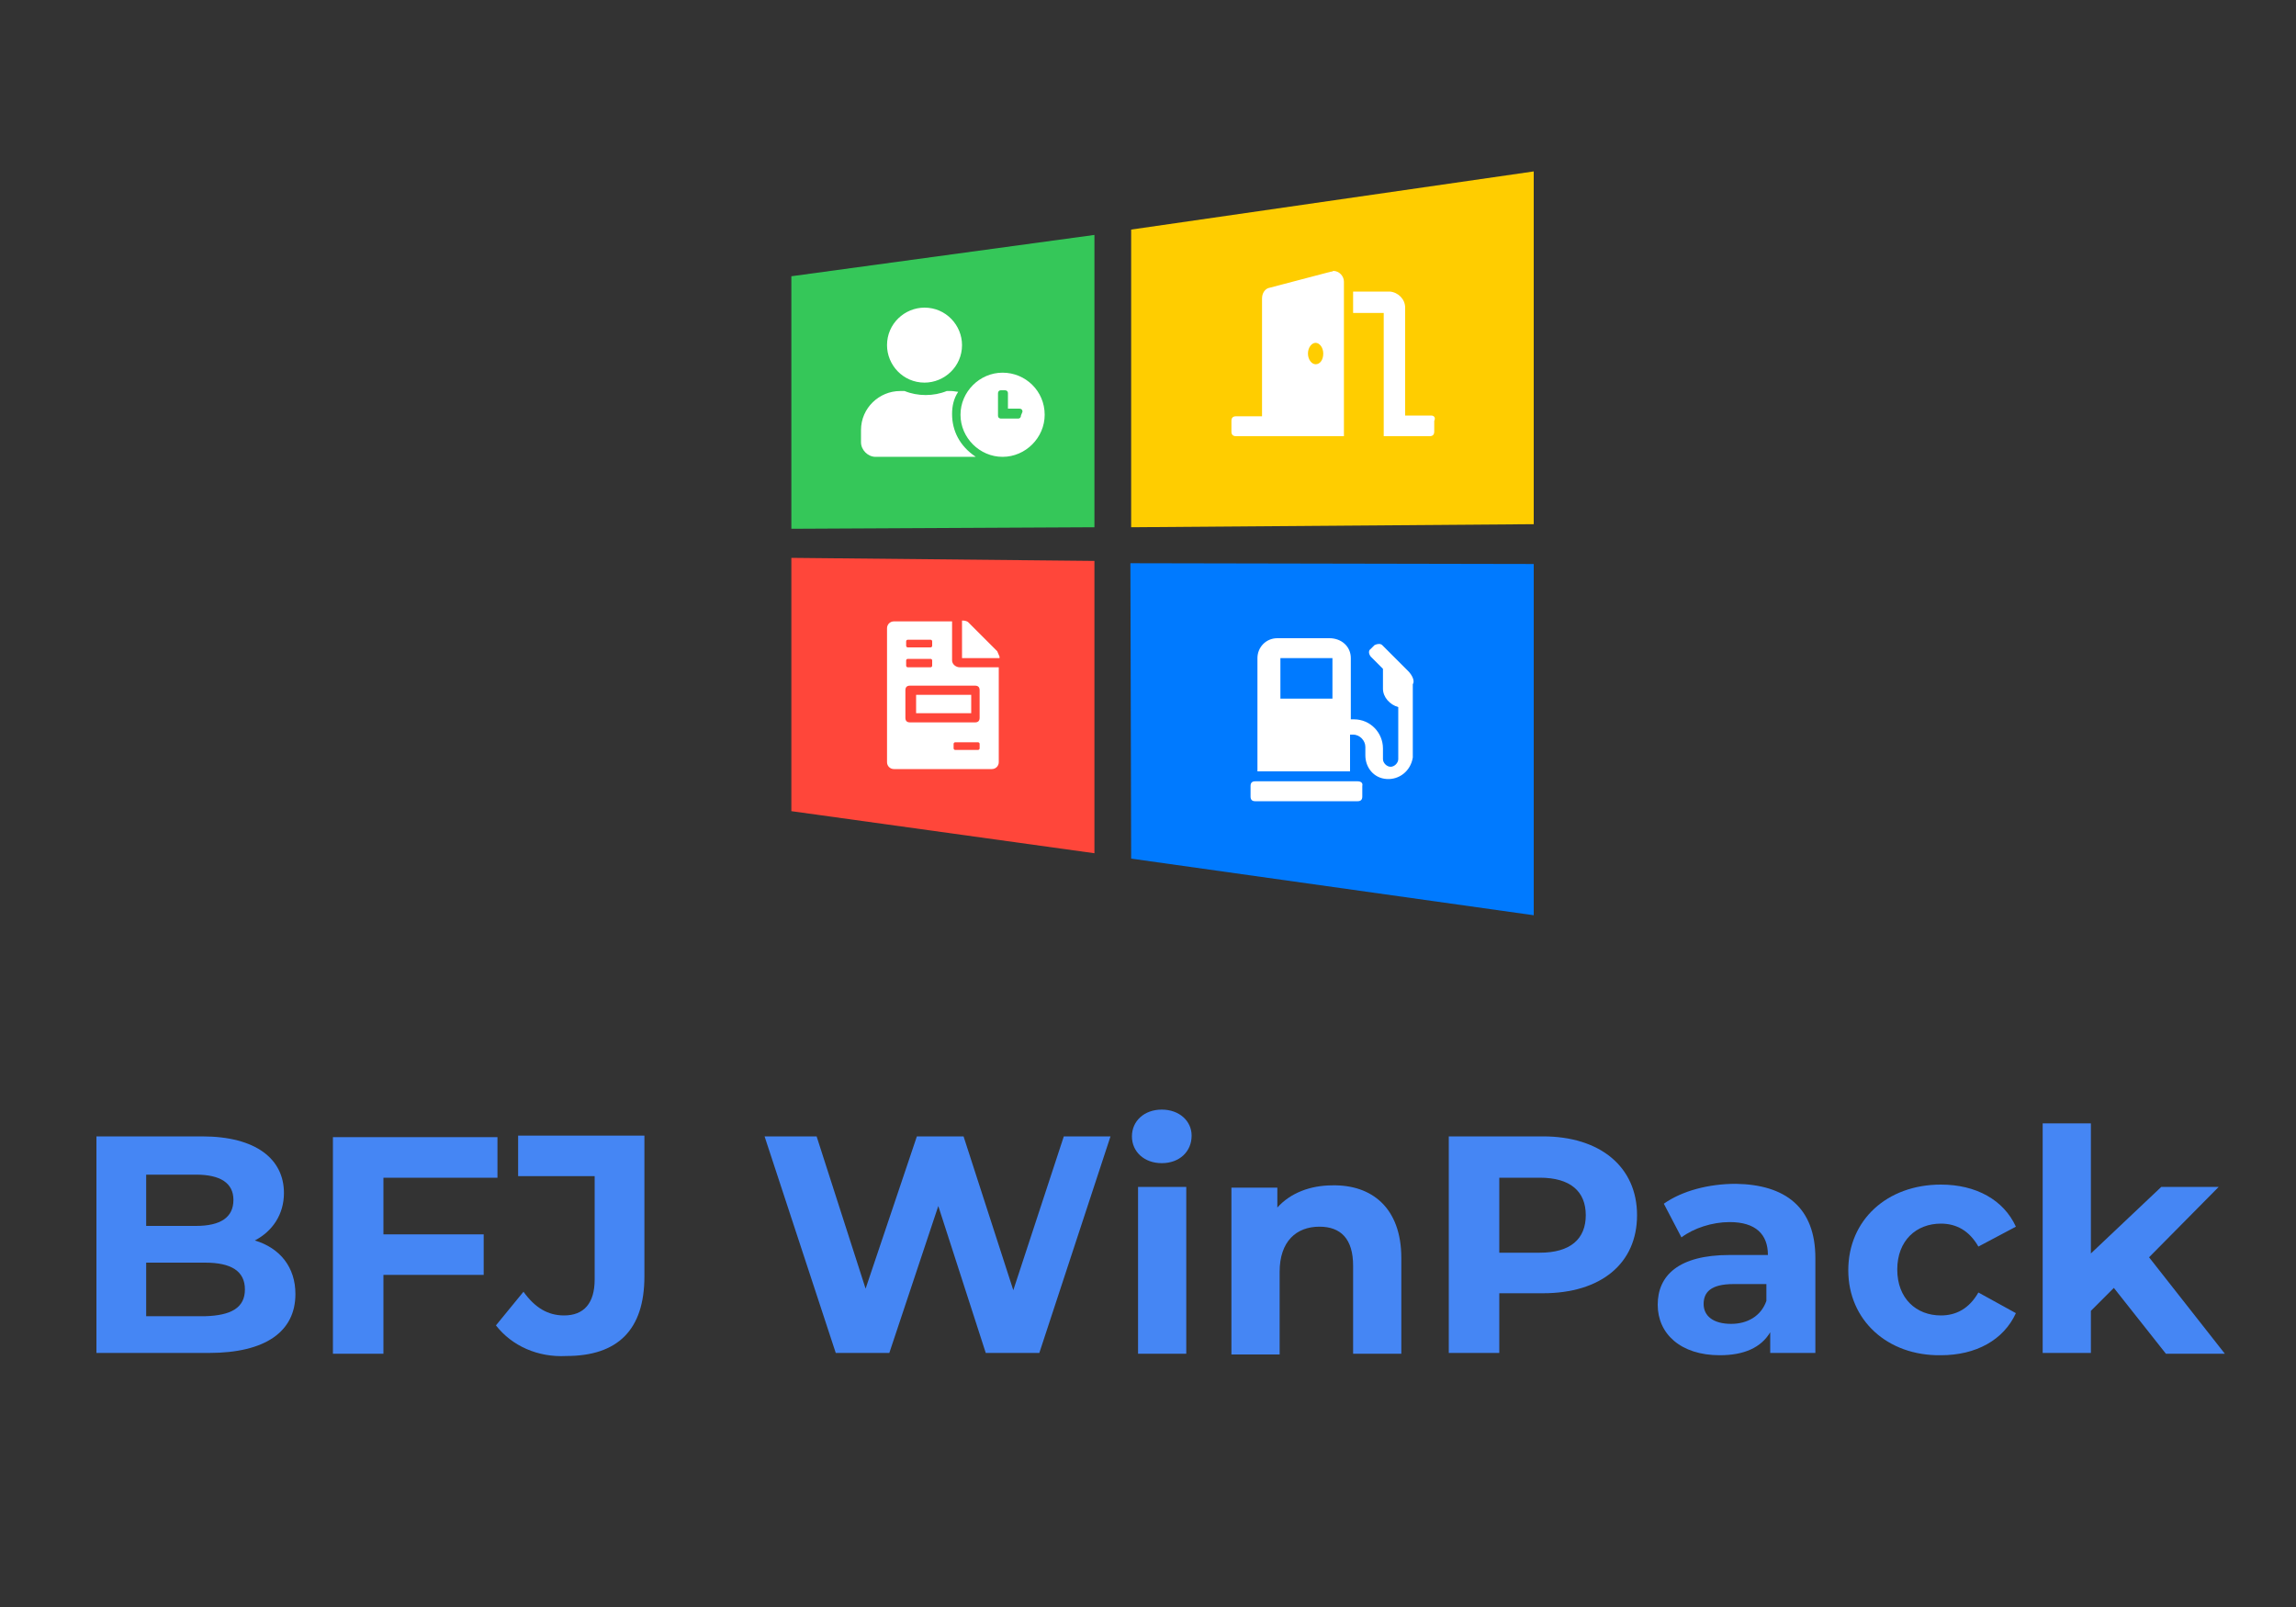
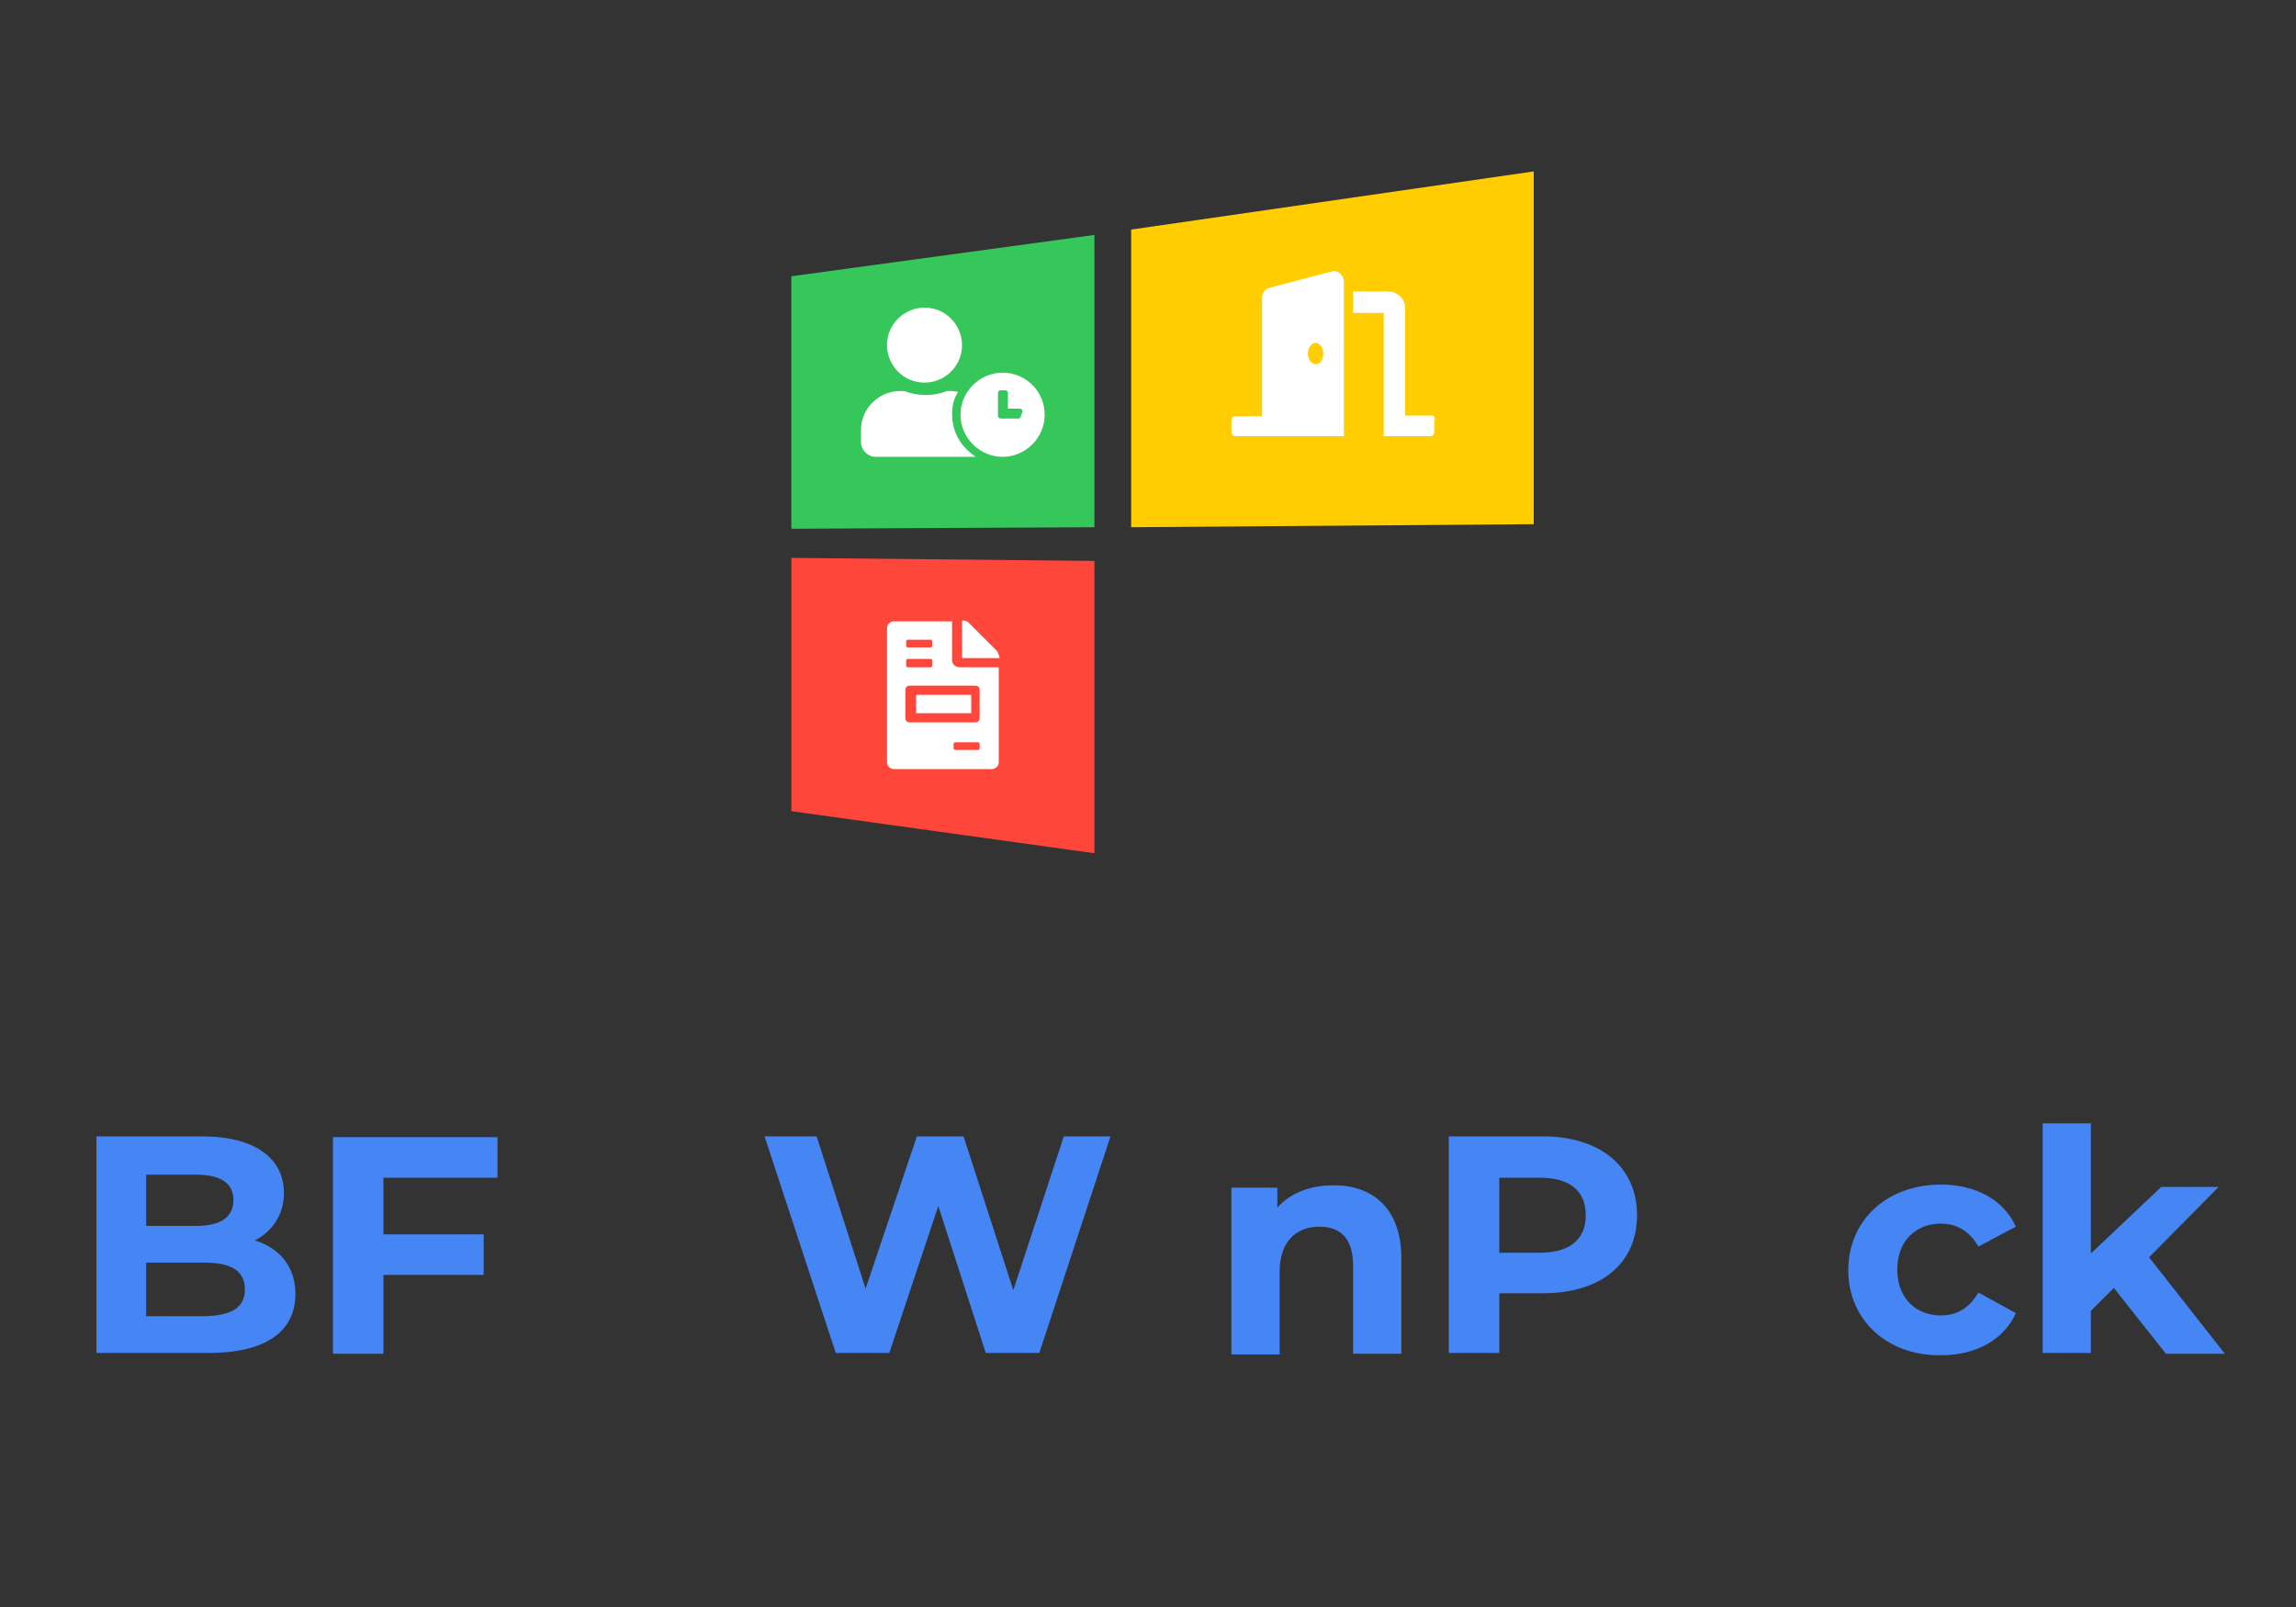
<svg xmlns="http://www.w3.org/2000/svg" version="1.1" id="Capa_1" x="0px" y="0px" viewBox="0 0 300 210" style="enable-background:new 0 0 300 210;" xml:space="preserve">
  <rect x="0" y="0" width="300" height="210" fill="#333333" stroke="none" />
  <style type="text/css">
	.st0{fill:#FFCD00;}
	.st1{fill:#FF463A;}
	.st2{fill:#35C759;}
	.st3{enable-background:new    ;}
	.st4{fill:#4586F4;}
	.st5{fill:#007AFF;}
	.st6{fill:#FFFFFF;}
</style>
  <polygon class="st0" points="147.8,30 200.4,22.4 200.4,68.5 147.8,68.9 147.8,30 " />
  <polygon class="st1" points="143,73.3 143,111.5 103.4,106 103.4,72.9 " />
  <polygon class="st2" points="103.4,36.1 143,30.7 143,68.9 103.4,69.1 " />
  <g id="Grupo_680_1_" transform="translate(-90)">
    <g class="st3">
      <path class="st4" d="M128.6,169.1c0,4.9-3.9,7.7-11.3,7.7h-14.7v-28.3h13.8c7.1,0,10.7,3,10.7,7.4c0,2.8-1.5,5-3.8,6.2    C126.6,163.1,128.6,165.6,128.6,169.1z M109.1,153.5v6.7h6.5c3.2,0,4.9-1.1,4.9-3.4c0-2.2-1.7-3.3-4.9-3.3H109.1z M122,168.5    c0-2.4-1.8-3.5-5.2-3.5h-7.7v7h7.7C120.2,171.9,122,170.9,122,168.5z" />
      <path class="st4" d="M140.1,153.8v7.5h13.1v5.3h-13.1v10.3h-6.6v-28.3H155v5.3h-14.9V153.8z" />
-       <path class="st4" d="M154.8,173.2l3.6-4.4c1.5,2.1,3.2,3.1,5.3,3.1c2.6,0,4-1.6,4-4.7v-13.5h-10v-5.3h16.5v18.4    c0,7-3.5,10.4-10.2,10.4C160.3,177.4,156.9,175.9,154.8,173.2z" />
      <path class="st4" d="M235.1,148.5l-9.3,28.3h-7l-6.2-19.2l-6.4,19.2h-7l-9.3-28.3h6.8l6.4,19.9l6.7-19.9h6.1l6.5,20.1l6.6-20.1    H235.1z" />
-       <path class="st4" d="M237.9,148.5c0-2,1.6-3.5,3.9-3.5s3.9,1.5,3.9,3.4c0,2.1-1.6,3.6-3.9,3.6S237.9,150.5,237.9,148.5z     M238.7,155.1h6.3v21.8h-6.3V155.1z" />
      <path class="st4" d="M273.1,164.4v12.5h-6.3v-11.5c0-3.5-1.6-5.1-4.4-5.1c-3,0-5.2,1.9-5.2,5.9V177h-6.3v-21.8h6v2.6    c1.7-1.9,4.3-2.9,7.2-2.9C269.2,154.8,273.1,157.8,273.1,164.4z" />
      <path class="st4" d="M303.9,158.8c0,6.3-4.7,10.2-12.3,10.2h-5.7v7.8h-6.6v-28.3h12.3C299.1,148.5,303.9,152.5,303.9,158.8z     M297.2,158.8c0-3.1-2-4.9-6-4.9h-5.3v9.8h5.3C295.2,163.7,297.2,161.9,297.2,158.8z" />
-       <path class="st4" d="M327.2,164.4v12.4h-5.9v-2.7c-1.2,2-3.4,3-6.6,3c-5.1,0-8.1-2.8-8.1-6.6s2.7-6.5,9.4-6.5h5    c0-2.7-1.6-4.3-5-4.3c-2.3,0-4.7,0.8-6.3,2l-2.3-4.4c2.4-1.7,5.9-2.6,9.4-2.6C323.3,154.8,327.2,157.8,327.2,164.4z M320.8,170    v-2.2h-4.3c-3,0-3.9,1.1-3.9,2.6c0,1.6,1.3,2.6,3.6,2.6C318.3,173,320.1,172,320.8,170z" />
      <path class="st4" d="M331.5,166c0-6.6,5.1-11.2,12.1-11.2c4.6,0,8.2,2,9.8,5.5l-4.9,2.6c-1.2-2.1-2.9-3-4.9-3    c-3.2,0-5.7,2.2-5.7,6s2.5,6,5.7,6c2,0,3.7-0.9,4.9-3l4.9,2.7c-1.6,3.5-5.2,5.5-9.8,5.5C336.6,177.2,331.5,172.5,331.5,166z" />
      <path class="st4" d="M366.2,168.3l-3,3v5.5h-6.3v-30h6.3v17l9.2-8.7h7.5l-9.1,9.2l9.9,12.6H373L366.2,168.3z" />
    </g>
    <g>
      <g id="Grupo_682_1_" transform="translate(464 761.202)">
        <g>
-           <path id="Trazado_999_10_" class="st5" d="M-173.6-687.5v45.9l-52.6-7.4l-0.1-38.6L-173.6-687.5z" />
-         </g>
+           </g>
      </g>
      <path id="Trazado_990_1_" class="st6" d="M221,48.7c-3,0-5.5,2.5-5.5,5.5s2.5,5.5,5.5,5.5s5.5-2.5,5.5-5.5l0,0    C226.5,51.1,224,48.7,221,48.7L221,48.7z M223.4,54.3c0,0.2-0.1,0.4-0.4,0.4h-2.2c-0.2,0-0.4-0.1-0.4-0.4v-2.9    c0-0.2,0.1-0.4,0.4-0.4h0.5c0.2,0,0.4,0.1,0.4,0.4v2h1.5c0.2,0,0.4,0.1,0.4,0.4L223.4,54.3L223.4,54.3z M214.4,54.1    c0-1,0.2-2,0.8-2.9c-0.2,0-0.6-0.1-0.9-0.1h-0.6c-1.7,0.7-3.8,0.7-5.5,0h-0.6c-2.7,0-5.1,2.2-5.1,5.1v1.6c0,1,0.9,1.9,1.9,1.9    h13.1C215.4,58.3,214.4,56.3,214.4,54.1L214.4,54.1z M210.8,50c2.6,0,4.9-2.1,4.9-4.9c0-2.6-2.1-4.9-4.9-4.9    c-2.6,0-4.9,2.1-4.9,4.9C205.9,47.7,208,50,210.8,50L210.8,50z" />
      <path id="Trazado_992_1_" class="st6" d="M216.9,90.8h-7.2v2.4h7.2V90.8z M220.3,85.1l-3.8-3.8c-0.1-0.1-0.4-0.2-0.6-0.2h-0.2V86    h4.9v-0.2C220.5,85.6,220.4,85.3,220.3,85.1z M214.4,86.3v-5.1h-7.6c-0.5,0-0.9,0.4-0.9,0.9l0,0v17.5c0,0.5,0.4,0.9,0.9,0.9l0,0    h12.8c0.5,0,0.9-0.4,0.9-0.9l0,0V87.2h-5.1C214.9,87.2,214.4,86.8,214.4,86.3z M208.4,83.8c0-0.1,0.1-0.2,0.2-0.2l0,0h3    c0.1,0,0.2,0.1,0.2,0.2l0,0v0.6c0,0.1-0.1,0.2-0.2,0.2l0,0h-3c-0.1,0-0.2-0.1-0.2-0.2l0,0V83.8z M208.4,86.3    c0-0.1,0.1-0.2,0.2-0.2l0,0h3c0.1,0,0.2,0.1,0.2,0.2l0,0V87c0,0.1-0.1,0.2-0.2,0.2l0,0h-3c-0.1,0-0.2-0.1-0.2-0.2l0,0V86.3z     M218,97.8c0,0.1-0.1,0.2-0.2,0.2l0,0h-3c-0.1,0-0.2-0.1-0.2-0.2l0,0v-0.6c0-0.1,0.1-0.2,0.2-0.2h3c0.1,0,0.2,0.1,0.2,0.2V97.8z     M218,90.2v3.6c0,0.4-0.2,0.6-0.6,0.6l0,0h-8.5c-0.4,0-0.6-0.2-0.6-0.6l0,0v-3.6c0-0.4,0.2-0.6,0.6-0.6l0,0h8.5    C217.8,89.6,218,89.8,218,90.2L218,90.2z" />
      <path id="Trazado_991_1_" class="st6" d="M277,54.3h-3.4V40.2c0-1.1-0.9-2-2-2.1h-4.8v2.8h4V57h6c0.4,0,0.6-0.2,0.6-0.6l0,0V55    C277.6,54.6,277.4,54.3,277,54.3L277,54.3z M263.9,35.5l-8,2.1c-0.6,0.1-1,0.7-1,1.4v15.4h-3.4c-0.4,0-0.6,0.2-0.6,0.6l0,0v1.4    c0,0.4,0.2,0.6,0.6,0.6h14.1V36.8c0-0.7-0.6-1.4-1.4-1.4C264.1,35.5,264,35.5,263.9,35.5z M261.9,47.6c-0.5,0-1-0.6-1-1.4    s0.5-1.4,1-1.4s1,0.6,1,1.4S262.5,47.6,261.9,47.6z" />
-       <path id="Trazado_993_1_" class="st6" d="M267.4,102.1H254c-0.4,0-0.6,0.2-0.6,0.6v1.4c0,0.4,0.2,0.6,0.6,0.6h13.4    c0.4,0,0.6-0.2,0.6-0.6v-1.4C268.1,102.3,267.8,102.1,267.4,102.1z M274,87.7l-3.4-3.4c-0.2-0.2-0.6-0.2-1,0l-0.5,0.5    c-0.3,0.2-0.3,0.6,0,1l1.6,1.6V90c0,1.1,0.9,2.1,2,2.4v6.8c0,0.5-0.5,1-1,1s-1-0.5-1-1v-1.4c0-2-1.6-3.8-3.8-3.8l0,0h-0.4v-8    c0-1.5-1.2-2.6-2.8-2.6h-6.8c-1.5,0-2.6,1.2-2.6,2.6v14.8h12.1V96h0.4c0.9,0,1.6,0.8,1.6,1.6v1.1c0,1.6,1.1,3,2.8,3.1    c1.6,0.1,3.1-1,3.4-2.8c0-0.1,0-0.2,0-0.2v-9.4C274.9,89,274.5,88.2,274,87.7z M264.1,91.3h-6.8V86h6.8V91.3z" />
    </g>
  </g>
</svg>